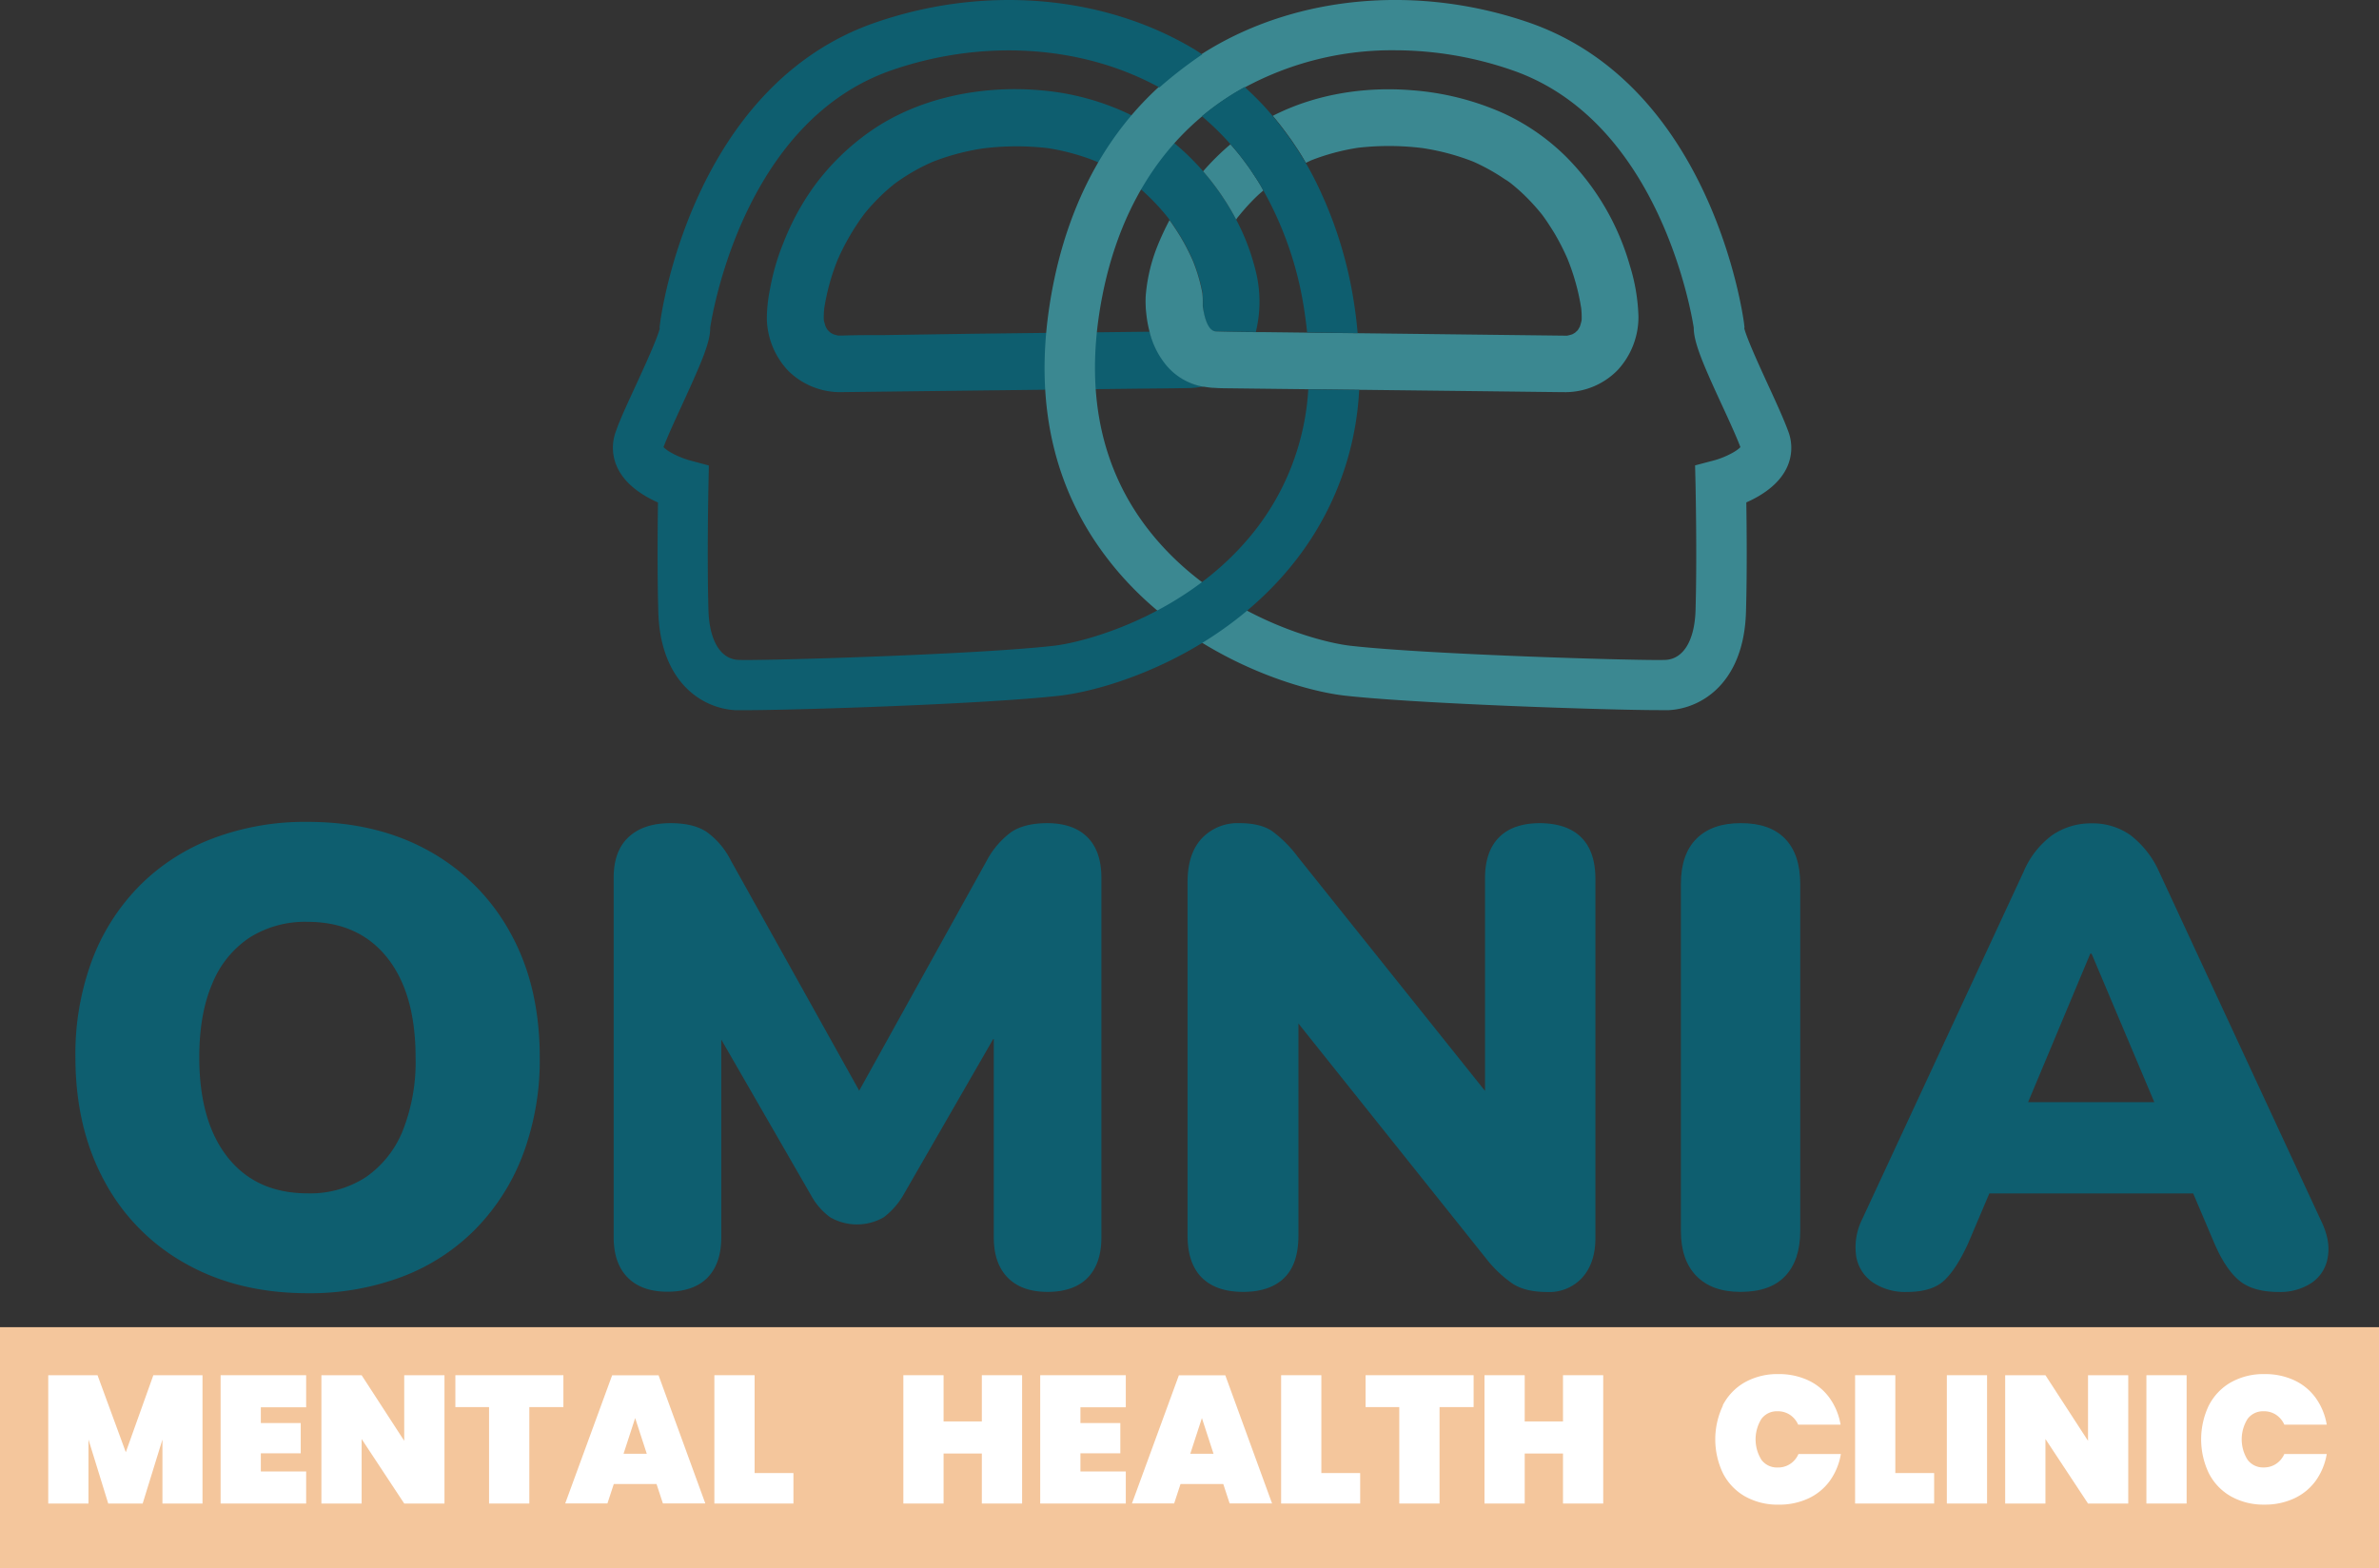
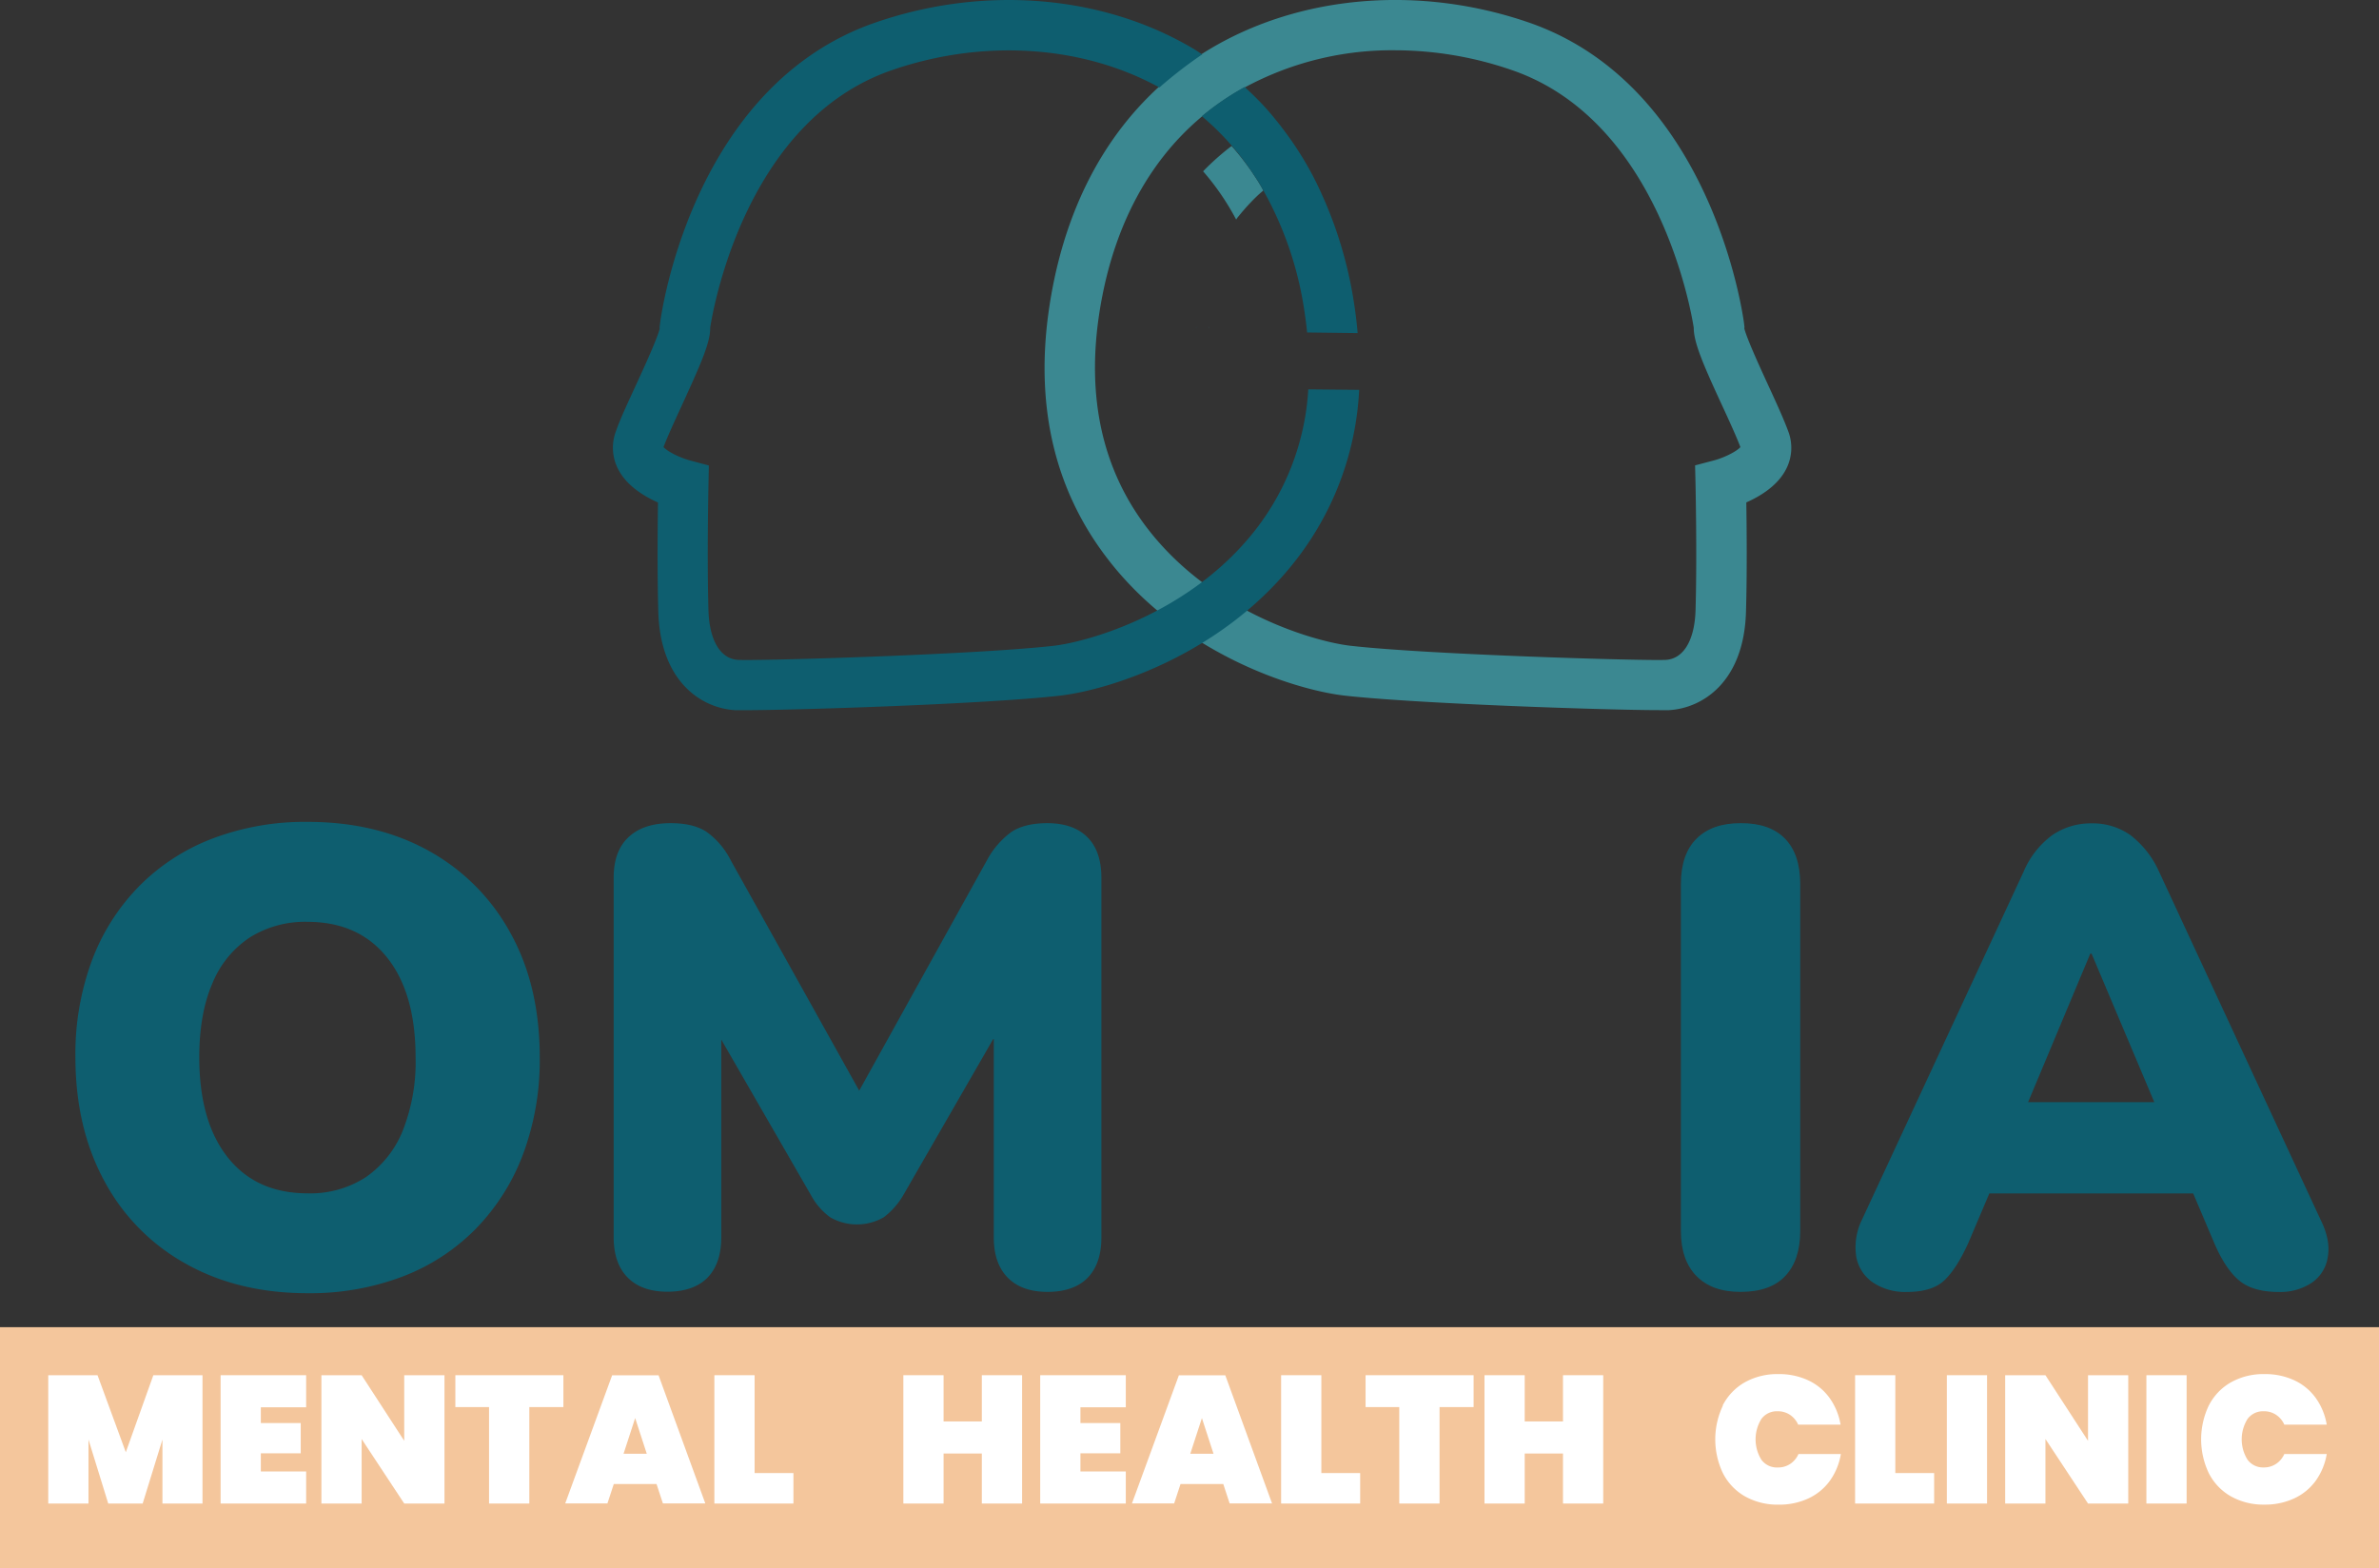
<svg xmlns="http://www.w3.org/2000/svg" viewBox="0 0 575.42 379.41">
  <rect x="0" y="0" width="575.42" height="379.41" fill="#333333" stroke="none" />
  <rect y="321.06" width="575.42" height="58.36" style="fill:#f4c69c" />
  <path d="M103.79,205.87q-12.63-7.05-29.4-7.05a63,63,0,0,0-22.9,4,49.93,49.93,0,0,0-17.8,11.52,51.23,51.23,0,0,0-11.45,18,65.1,65.1,0,0,0-4,23.36q0,17.1,7,30a49.57,49.57,0,0,0,19.68,20q12.7,7.14,29.49,7.14a62.94,62.94,0,0,0,22.89-4,49.58,49.58,0,0,0,17.8-11.6,51.93,51.93,0,0,0,11.45-18.12,65.12,65.12,0,0,0,4-23.37q0-17.25-7.06-30A50,50,0,0,0,103.79,205.87Zm-6.35,67.6a25,25,0,0,1-8.94,11.29,24.64,24.64,0,0,1-14.11,3.92Q62,288.68,55.1,280t-6.9-24.23q0-10.5,3.13-17.79a24.33,24.33,0,0,1,9-11.14,25.1,25.1,0,0,1,14-3.84q12.38,0,19.28,8.62t6.91,24.15A45.23,45.23,0,0,1,97.44,273.47Z" style="fill:#0e5e6f" />
  <path d="M253.35,199.13c-3.66,0-6.57.71-8.71,2.12a20.55,20.55,0,0,0-6,7l-30.82,55.59-31-55.59a19.21,19.21,0,0,0-5.89-7q-3.21-2.12-8.7-2.12-6.58,0-10.19,3.37t-3.61,9.8v87q0,6.29,3.37,9.73c2.25,2.29,5.46,3.45,9.65,3.45s7.52-1.16,9.72-3.45,3.29-5.54,3.29-9.73V251.49l21.8,37.82a16,16,0,0,0,4.55,5.17,13,13,0,0,0,12.94,0,18.14,18.14,0,0,0,4.62-5.17l22-38.19v48.22q0,6.29,3.37,9.73c2.25,2.29,5.46,3.45,9.65,3.45s7.52-1.16,9.72-3.45,3.29-5.54,3.29-9.73v-87q0-6.42-3.37-9.8T253.35,199.13Z" style="fill:#0e5e6f" />
-   <path d="M372.56,199.13q-6.6,0-10,3.45t-3.37,10V263.9L313.9,207.28a29.6,29.6,0,0,0-6.27-6.27c-1.88-1.25-4.5-1.88-7.84-1.88a11.9,11.9,0,0,0-9.1,3.68q-3.45,3.69-3.45,10.59v85.47q0,6.75,3.45,10.2c2.3,2.29,5.65,3.45,10,3.45s7.71-1.16,10-3.45,3.37-5.7,3.37-10.2V247.6l45.32,56.76a29,29,0,0,0,6.51,6.19q3.06,2,8.39,2a10.78,10.78,0,0,0,8.47-3.53q3.13-3.53,3.14-9.49V212.62q0-6.59-3.38-10T372.56,199.13Z" style="fill:#0e5e6f" />
  <path d="M421,199.13q-6.9,0-10.67,3.76t-3.76,11v83.91q0,7.05,3.76,10.89T421,312.52q7.21,0,10.82-3.85t3.61-10.89V213.87q0-7.22-3.69-11T421,199.13Z" style="fill:#0e5e6f" />
  <path d="M561.26,295l-39-84.06a23,23,0,0,0-7-8.94,15.8,15.8,0,0,0-9.34-2.82,16.51,16.51,0,0,0-9.49,2.82,21.24,21.24,0,0,0-7,8.94L450.39,295a15.11,15.11,0,0,0-1.41,9,9.57,9.57,0,0,0,4.07,6.27,14,14,0,0,0,8.16,2.27q6.12,0,9.09-2.82t5.81-9.09l5.06-11.92h49.31l5.06,11.92q2.67,6.27,6,9.09t9.65,2.82a13.72,13.72,0,0,0,7.91-2.19,9.11,9.11,0,0,0,3.93-6.27Q563.77,300,561.26,295Zm-55.67-64.3h.31l15.17,35.92H490.55Z" style="fill:#0e5e6f" />
  <polygon points="48.98 332.68 48.98 363.72 39.29 363.72 39.29 348.24 34.51 363.72 26.18 363.72 21.4 348.24 21.4 363.72 11.67 363.72 11.67 332.68 23.59 332.68 30.43 351.31 37.09 332.68 48.98 332.68" style="fill:#fff" />
  <polygon points="63.09 340.44 63.09 344.25 72.74 344.25 72.74 351.57 63.09 351.57 63.09 355.96 74.05 355.96 74.05 363.72 53.36 363.72 53.36 332.68 74.05 332.68 74.05 340.44 63.09 340.44" style="fill:#fff" />
  <polygon points="107.51 363.72 97.77 363.72 87.47 348.11 87.47 363.72 77.74 363.72 77.74 332.68 87.47 332.68 97.77 348.55 97.77 332.68 107.51 332.68 107.51 363.72" style="fill:#fff" />
  <polygon points="136.27 332.68 136.27 340.39 128.03 340.39 128.03 363.72 118.29 363.72 118.29 340.39 110.14 340.39 110.14 332.68 136.27 332.68" style="fill:#fff" />
  <path d="M158.8,359H148.46l-1.54,4.7H136.71l11.35-31h11.23l11.31,31H160.34Zm-2.36-7.32-2.81-8.63-2.81,8.63Z" style="fill:#fff" />
  <polygon points="182.52 356.35 191.91 356.35 191.91 363.72 172.79 363.72 172.79 332.68 182.52 332.68 182.52 356.35" style="fill:#fff" />
  <polygon points="247.22 332.68 247.22 363.72 237.48 363.72 237.48 351.62 228.23 351.62 228.23 363.72 218.5 363.72 218.5 332.68 228.23 332.68 228.23 343.86 237.48 343.86 237.48 332.68 247.22 332.68" style="fill:#fff" />
  <polygon points="261.33 340.44 261.33 344.25 270.98 344.25 270.98 351.57 261.33 351.57 261.33 355.96 272.3 355.96 272.3 363.72 251.6 363.72 251.6 332.68 272.3 332.68 272.3 340.44 261.33 340.44" style="fill:#fff" />
  <path d="M295.88,359H285.54l-1.54,4.7H273.79l11.35-31h11.23l11.31,31H297.42Zm-2.36-7.32-2.81-8.63-2.81,8.63Z" style="fill:#fff" />
  <polygon points="319.6 356.35 328.99 356.35 328.99 363.72 309.87 363.72 309.87 332.68 319.6 332.68 319.6 356.35" style="fill:#fff" />
  <polygon points="356.43 332.68 356.43 340.39 348.19 340.39 348.19 363.72 338.45 363.72 338.45 340.39 330.3 340.39 330.3 332.68 356.43 332.68" style="fill:#fff" />
  <polygon points="387.78 332.68 387.78 363.72 378.05 363.72 378.05 351.62 368.79 351.62 368.79 363.72 359.06 363.72 359.06 332.68 368.79 332.68 368.79 343.86 378.05 343.86 378.05 332.68 387.78 332.68" style="fill:#fff" />
  <path d="M416.67,340a13.55,13.55,0,0,1,5.33-5.59,16.07,16.07,0,0,1,8.16-2,16.58,16.58,0,0,1,7.21,1.51,13.26,13.26,0,0,1,5.17,4.28,15.51,15.51,0,0,1,2.65,6.44H434.93a5.52,5.52,0,0,0-2-2.39,5.24,5.24,0,0,0-3-.85,4.63,4.63,0,0,0-3.88,1.84,9.36,9.36,0,0,0,0,9.91A4.66,4.66,0,0,0,430,355a5.25,5.25,0,0,0,3-.86,5.47,5.47,0,0,0,2-2.39h10.26a15.5,15.5,0,0,1-2.65,6.45,13.33,13.33,0,0,1-5.17,4.27,16.58,16.58,0,0,1-7.21,1.52,16.07,16.07,0,0,1-8.16-2,13.49,13.49,0,0,1-5.33-5.59,19,19,0,0,1,0-16.4" style="fill:#fff" />
  <polygon points="458.43 356.35 467.82 356.35 467.82 363.72 448.7 363.72 448.7 332.68 458.43 332.68 458.43 356.35" style="fill:#fff" />
  <rect x="470.89" y="332.68" width="9.73" height="31.04" style="fill:#fff" />
  <polygon points="514.77 363.72 505.04 363.72 494.74 348.11 494.74 363.72 485 363.72 485 332.68 494.74 332.68 505.04 348.55 505.04 332.68 514.77 332.68 514.77 363.72" style="fill:#fff" />
  <rect x="519.16" y="332.68" width="9.73" height="31.04" style="fill:#fff" />
  <path d="M534.26,340a13.49,13.49,0,0,1,5.33-5.59,16,16,0,0,1,8.15-2,16.52,16.52,0,0,1,7.21,1.51,13.29,13.29,0,0,1,5.18,4.28,15.51,15.51,0,0,1,2.65,6.44H552.52a5.59,5.59,0,0,0-2-2.39,5.24,5.24,0,0,0-3-.85,4.63,4.63,0,0,0-3.88,1.84,9.3,9.3,0,0,0,0,9.91,4.66,4.66,0,0,0,3.88,1.84,5.25,5.25,0,0,0,3-.86,5.54,5.54,0,0,0,2-2.39h10.26a15.5,15.5,0,0,1-2.65,6.45,13.36,13.36,0,0,1-5.18,4.27,16.52,16.52,0,0,1-7.21,1.52,16,16,0,0,1-8.15-2,13.43,13.43,0,0,1-5.33-5.59,19,19,0,0,1,0-16.4" style="fill:#fff" />
-   <path d="M303.58,65A53.29,53.29,0,0,0,299,53.12a61.45,61.45,0,0,0-8-11.68c-.84-1-1.7-1.9-2.59-2.8a55.49,55.49,0,0,0-15.05-10.91,61.41,61.41,0,0,0-21.84-5.9c-14.12-1.23-29.48,1.8-41.19,10.06a58.32,58.32,0,0,0-13.3,13,61.55,61.55,0,0,0-7.48,13.7,55.17,55.17,0,0,0-3.29,11.27,36.55,36.55,0,0,0-.78,7.08,18.85,18.85,0,0,0,5.24,12.82,17.89,17.89,0,0,0,12,5.1c.26,0,.51,0,.78,0l12.66-.15,28-.33,28.65-.33c4.88-.06,9.76-.08,14.64-.17a19.19,19.19,0,0,0,3.61-.4,13.74,13.74,0,0,1-5.21-2,18.89,18.89,0,0,1-7.68-11.07,1.36,1.36,0,0,1,0-.17l-18.43.21-24.48.29L214,81.06c-3.46,0-6.93,0-10.39.12h-.14c-.24,0-.48,0-.72,0a10.68,10.68,0,0,1-1.23-.34c-.23-.12-.45-.24-.67-.38l-.4-.37c-.11-.11-.21-.23-.32-.35s-.3-.5-.44-.76a13.83,13.83,0,0,1-.43-1.56,20,20,0,0,1,.11-2.9,54.07,54.07,0,0,1,3.25-11.72,57.26,57.26,0,0,1,6.39-11l.27-.34c.41-.49.83-1,1.25-1.46.82-.92,1.68-1.81,2.57-2.67s1.86-1.72,2.84-2.52l.39-.32c.54-.4,1.1-.79,1.66-1.17a47.36,47.36,0,0,1,7.55-4.15,56,56,0,0,1,12.33-3.28,66,66,0,0,1,15.45-.07,53.23,53.23,0,0,1,11.45,3.08,49.62,49.62,0,0,1,7,3.75c.57.38,1.14.76,1.7,1.16l.65.47c.94.84,2,1.6,2.89,2.46a52.92,52.92,0,0,1,5.12,5.46c-.52-.65,0,0,.32.39h0l.38.48-.33-.42c.15.21.29.42.44.62s.42.57.62.86c.68,1,1.33,2,1.95,3a54,54,0,0,1,3.1,6,40.38,40.38,0,0,1,2.29,7.83c0,.46.05.92.06,1.38s0,.88,0,1.32,0,.93.07,1.4a19.35,19.35,0,0,0,.83,3.16c.13.26.28.52.43.77-.33-.45-.14,0,.18.34l.07.07.18.27h0l-.14-.22.32.33.44.25c.2.07.41.12.61.17l.46,0c3.12.06,6.24.07,9.37.11l0-.13A30.57,30.57,0,0,0,303.58,65Z" style="fill:#0e5e6f" />
  <path d="M432.49,104.23c-1.07-2.91-2.89-6.88-4.82-11.08s-5.19-11.3-5.77-13.73l.05-.26-.12-1c-.31-2.34-8-57.44-52-72.7C343.32-3.69,314.39-1.24,292.4,12c-21,12.66-34.3,34.08-38.56,62-3.62,23.72,1.07,44.28,14,61.1,17.7,23.11,45.35,31.82,57.5,33.19,18.12,2,64,3.5,75.95,3.5,1.14,0,2,0,2.43,0,8.27-.49,18.1-7,18.59-23.75.28-9.38.17-20.48.08-26.5,3.35-1.48,7.53-4,9.6-8A11.22,11.22,0,0,0,432.49,104.23Zm-17.86,7.13L410,112.58l.11,4.8c0,.17.38,17.23,0,30.25-.22,7.24-2.88,11.7-7.14,12-4.57.27-57.06-1.23-76.3-3.41-8.34-.94-33.44-7.89-49.21-28.49-10.78-14.09-14.68-31.54-11.58-51.86,3.7-24.2,15.05-42.66,32.82-53.38A74.89,74.89,0,0,1,337.4,12.16,87,87,0,0,1,365.81,17c34.82,12.06,43,56.82,43.86,62.24,0,3.48,2,8.34,6.94,19,1.68,3.65,3.41,7.42,4.35,9.92C420.09,109.17,417.15,110.68,414.63,111.36Z" style="fill:#3b8891" />
  <path d="M288.62,80h0l-.13.11h0l.11-.1" style="fill:#0e5e6f" />
  <path d="M288.82,79.87l-.06,0h0l.14-.12-.06.06" style="fill:#0e5e6f" />
  <path d="M289.38,79.3l-.16.16c.32-.4.78-.84.16-.16" style="fill:#0e5e6f" />
  <path d="M288.49,80.16h0s0,0,0,0" style="fill:#0e5e6f" />
  <path d="M282.38,52.54l-.19-.24s-.09-.1-.13-.16l.37.46-.05-.06" style="fill:#0e5e6f" />
  <path d="M292.34,79.17l.13.2.06.06c-.13-.21-.24-.36-.31-.47a2.25,2.25,0,0,0,.12.21" style="fill:#3b8891" />
  <path d="M290.89,72.31q0,.66,0,1.32C290.91,73.19,290.9,72.75,290.89,72.31Z" style="fill:none" />
  <path d="M277.14,71.54a41.24,41.24,0,0,1,2.75-11.84,65.68,65.68,0,0,1,3-6.48c-.15-.2-.29-.41-.44-.62l.33.42-.38-.48h0c-.28-.37-.84-1-.32-.39a52.92,52.92,0,0,0-5.12-5.46c-.93-.86-1.95-1.62-2.89-2.46l-.65-.47c-.56-.4-1.13-.78-1.7-1.16a49.62,49.62,0,0,0-7-3.75,53.23,53.23,0,0,0-11.45-3.08,66,66,0,0,0-15.45.07,56,56,0,0,0-12.33,3.28A47.36,47.36,0,0,0,218,43.26c-.56.38-1.12.77-1.66,1.17l-.39.32c-1,.8-1.93,1.64-2.84,2.52s-1.75,1.75-2.57,2.67c-.42.48-.84,1-1.25,1.46l-.27.34a57.26,57.26,0,0,0-6.39,11,54.07,54.07,0,0,0-3.25,11.72,20,20,0,0,0-.11,2.9,13.83,13.83,0,0,0,.43,1.56c.14.26.28.52.44.76s.21.24.32.35l.4.37c.22.14.44.26.67.38a10.68,10.68,0,0,0,1.23.34c.24,0,.48,0,.72,0h.14c3.46-.1,6.93-.08,10.39-.12l21.18-.24,24.48-.29,18.43-.21A26.82,26.82,0,0,1,277.14,71.54Z" style="fill:none" />
-   <path d="M299.27,52.71c0-.05.11-.13.18-.23l.07-.09.58-.71c.42-.51.86-1,1.3-1.51.85-.94,1.73-1.86,2.65-2.74.49-.47,1-.9,1.52-1.35-.25-.44-.49-.9-.75-1.33-.39-.66-.84-1.37-1.35-2.14l-.27-.42c-.5-.75-1-1.54-1.62-2.35-.36-.5-.73-1-1.1-1.48s-.51-.68-.78-1c-.67-.84-1.37-1.66-2.08-2.46A61.41,61.41,0,0,0,291,41.44a61.45,61.45,0,0,1,8,11.68C299.07,53,299.17,52.85,299.27,52.71Z" style="fill:#3b8891" />
-   <path d="M394.24,64.31A61,61,0,0,0,378.68,37.8a53.17,53.17,0,0,0-15-10.38,66.23,66.23,0,0,0-22.18-5.59c-11.46-.93-23.37.94-33.64,6.19q.57.68,1.35,1.65l.34.43c.64.82,1.35,1.76,2.12,2.83l.72,1c.67,1,1.37,2,2.08,3.14l.28.45c.37.59.74,1.24,1.11,1.87l1.25-.59a52.91,52.91,0,0,1,11.4-3.06,66,66,0,0,1,15.45.07,56.27,56.27,0,0,1,12.38,3.29A49.12,49.12,0,0,1,363,42.7c.52.34,1,.69,1.55,1l.8.57c.92.75,1.82,1.5,2.69,2.31A50.66,50.66,0,0,1,373,51.94l.2.27c.35.47.68.95,1,1.43.67,1,1.31,2,1.91,3a58.42,58.42,0,0,1,3,5.9,54.18,54.18,0,0,1,3.34,12,20.09,20.09,0,0,1,.11,2.9,12,12,0,0,1-.43,1.56c-.13.25-.28.51-.43.75s-.21.25-.33.36l-.38.36c-.22.14-.45.27-.68.4-.41.13-.82.24-1.24.33l-.71,0-8.5-.1-20.24-.24-15.95-.19h0l-5.26-.06h0l-23.23-.27h-1.42c-2.64,0-7.94-.1-9.61-.16-2.23-.06-2.95-4.24-3.23-6.07h0c0-.15,0-.31,0-.46,0-.44,0-.7,0-1.14s-.05-1.1-.09-1.56a40.38,40.38,0,0,0-2.29-7.83,54,54,0,0,0-3.1-6c-.62-1-1.27-2-1.95-3-.2-.29-.41-.57-.62-.86a65.68,65.68,0,0,0-3,6.48,41.24,41.24,0,0,0-2.75,11.84,24,24,0,0,0,0,2.55h0s0,.55.11,1.44a29.08,29.08,0,0,0,.85,4.79h0a19.89,19.89,0,0,0,3.55,7.42A15.1,15.1,0,0,0,291,93.55h0l.21,0a21.63,21.63,0,0,0,2.18.27l.25,0c.76.06,1.53.09,2.34.1h0l7.58.09,26.38.3h.3l29.5.34,17.71.21h.87a5.63,5.63,0,0,0,.71,0,17.71,17.71,0,0,0,12.21-5.3,18.89,18.89,0,0,0,5.06-12.93A45.6,45.6,0,0,0,394.24,64.31Z" style="fill:#3b8891" />
+   <path d="M299.27,52.71c0-.05.11-.13.18-.23l.07-.09.58-.71c.42-.51.86-1,1.3-1.51.85-.94,1.73-1.86,2.65-2.74.49-.47,1-.9,1.52-1.35-.25-.44-.49-.9-.75-1.33-.39-.66-.84-1.37-1.35-2.14c-.5-.75-1-1.54-1.62-2.35-.36-.5-.73-1-1.1-1.48s-.51-.68-.78-1c-.67-.84-1.37-1.66-2.08-2.46A61.41,61.41,0,0,0,291,41.44a61.45,61.45,0,0,1,8,11.68C299.07,53,299.17,52.85,299.27,52.71Z" style="fill:#3b8891" />
  <path d="M299.72,37.39l.78,1c.37.49.74,1,1.1,1.48.58.82,1.13,1.61,1.62,2.36l.27.41c.51.77,1,1.49,1.35,2.14a84.89,84.89,0,0,1,10.75,31.08c.23,1.55.42,3.06.57,4.57l12.22.15h0c-.19-2.16-.43-4.34-.77-6.55a100.41,100.41,0,0,0-9.43-30.26h0c-1.11-2.22-2.29-4.3-3.47-6.19l-.28-.44c-.7-1.12-1.41-2.18-2.08-3.15l-.72-1c-.77-1.07-1.48-2-2.12-2.84l-.34-.42c-1.5-1.89-2.49-3-2.49-3h0c-1.74-2-3.71-3.92-5.63-5.69a66.12,66.12,0,0,0-10.36,7.07A65.7,65.7,0,0,1,299.72,37.39Z" style="fill:#0e5e6f" />
  <path d="M316.44,94.19A61.14,61.14,0,0,1,304,127.74c-15.77,20.59-40.87,27.55-49.2,28.49-19.25,2.17-71.73,3.67-76.3,3.4-4.26-.25-6.93-4.72-7.14-12-.38-13,0-30.07,0-30.24l.09-4.78-4.61-1.24c-2.54-.69-5.48-2.2-6.35-3.22.93-2.47,2.67-6.25,4.35-9.91,4.91-10.69,7-15.54,6.94-19,.85-5.43,8.92-50.13,43.86-62.24,22.16-7.67,46.15-6.08,64.79,4.16a106.25,106.25,0,0,1,10.35-8c-.58-.37-1.14-.77-1.73-1.13-22-13.27-50.92-15.72-77.39-6.55-44.07,15.27-51.73,70.36-52,72.7l-.13,1,.05.27c-.57,2.42-3.8,9.44-5.77,13.73S150,101.37,149,104.27a11.24,11.24,0,0,0,.55,9.29c2.07,4,6.25,6.5,9.6,8-.09,6-.19,17.11.08,26.49.49,16.75,10.32,23.26,18.59,23.75.46,0,1.29,0,2.43,0,11.92,0,57.84-1.45,76-3.5,12.15-1.37,39.8-10.07,57.5-33.19a72.9,72.9,0,0,0,15-40.8Z" style="fill:#0e5e6f" />
</svg>